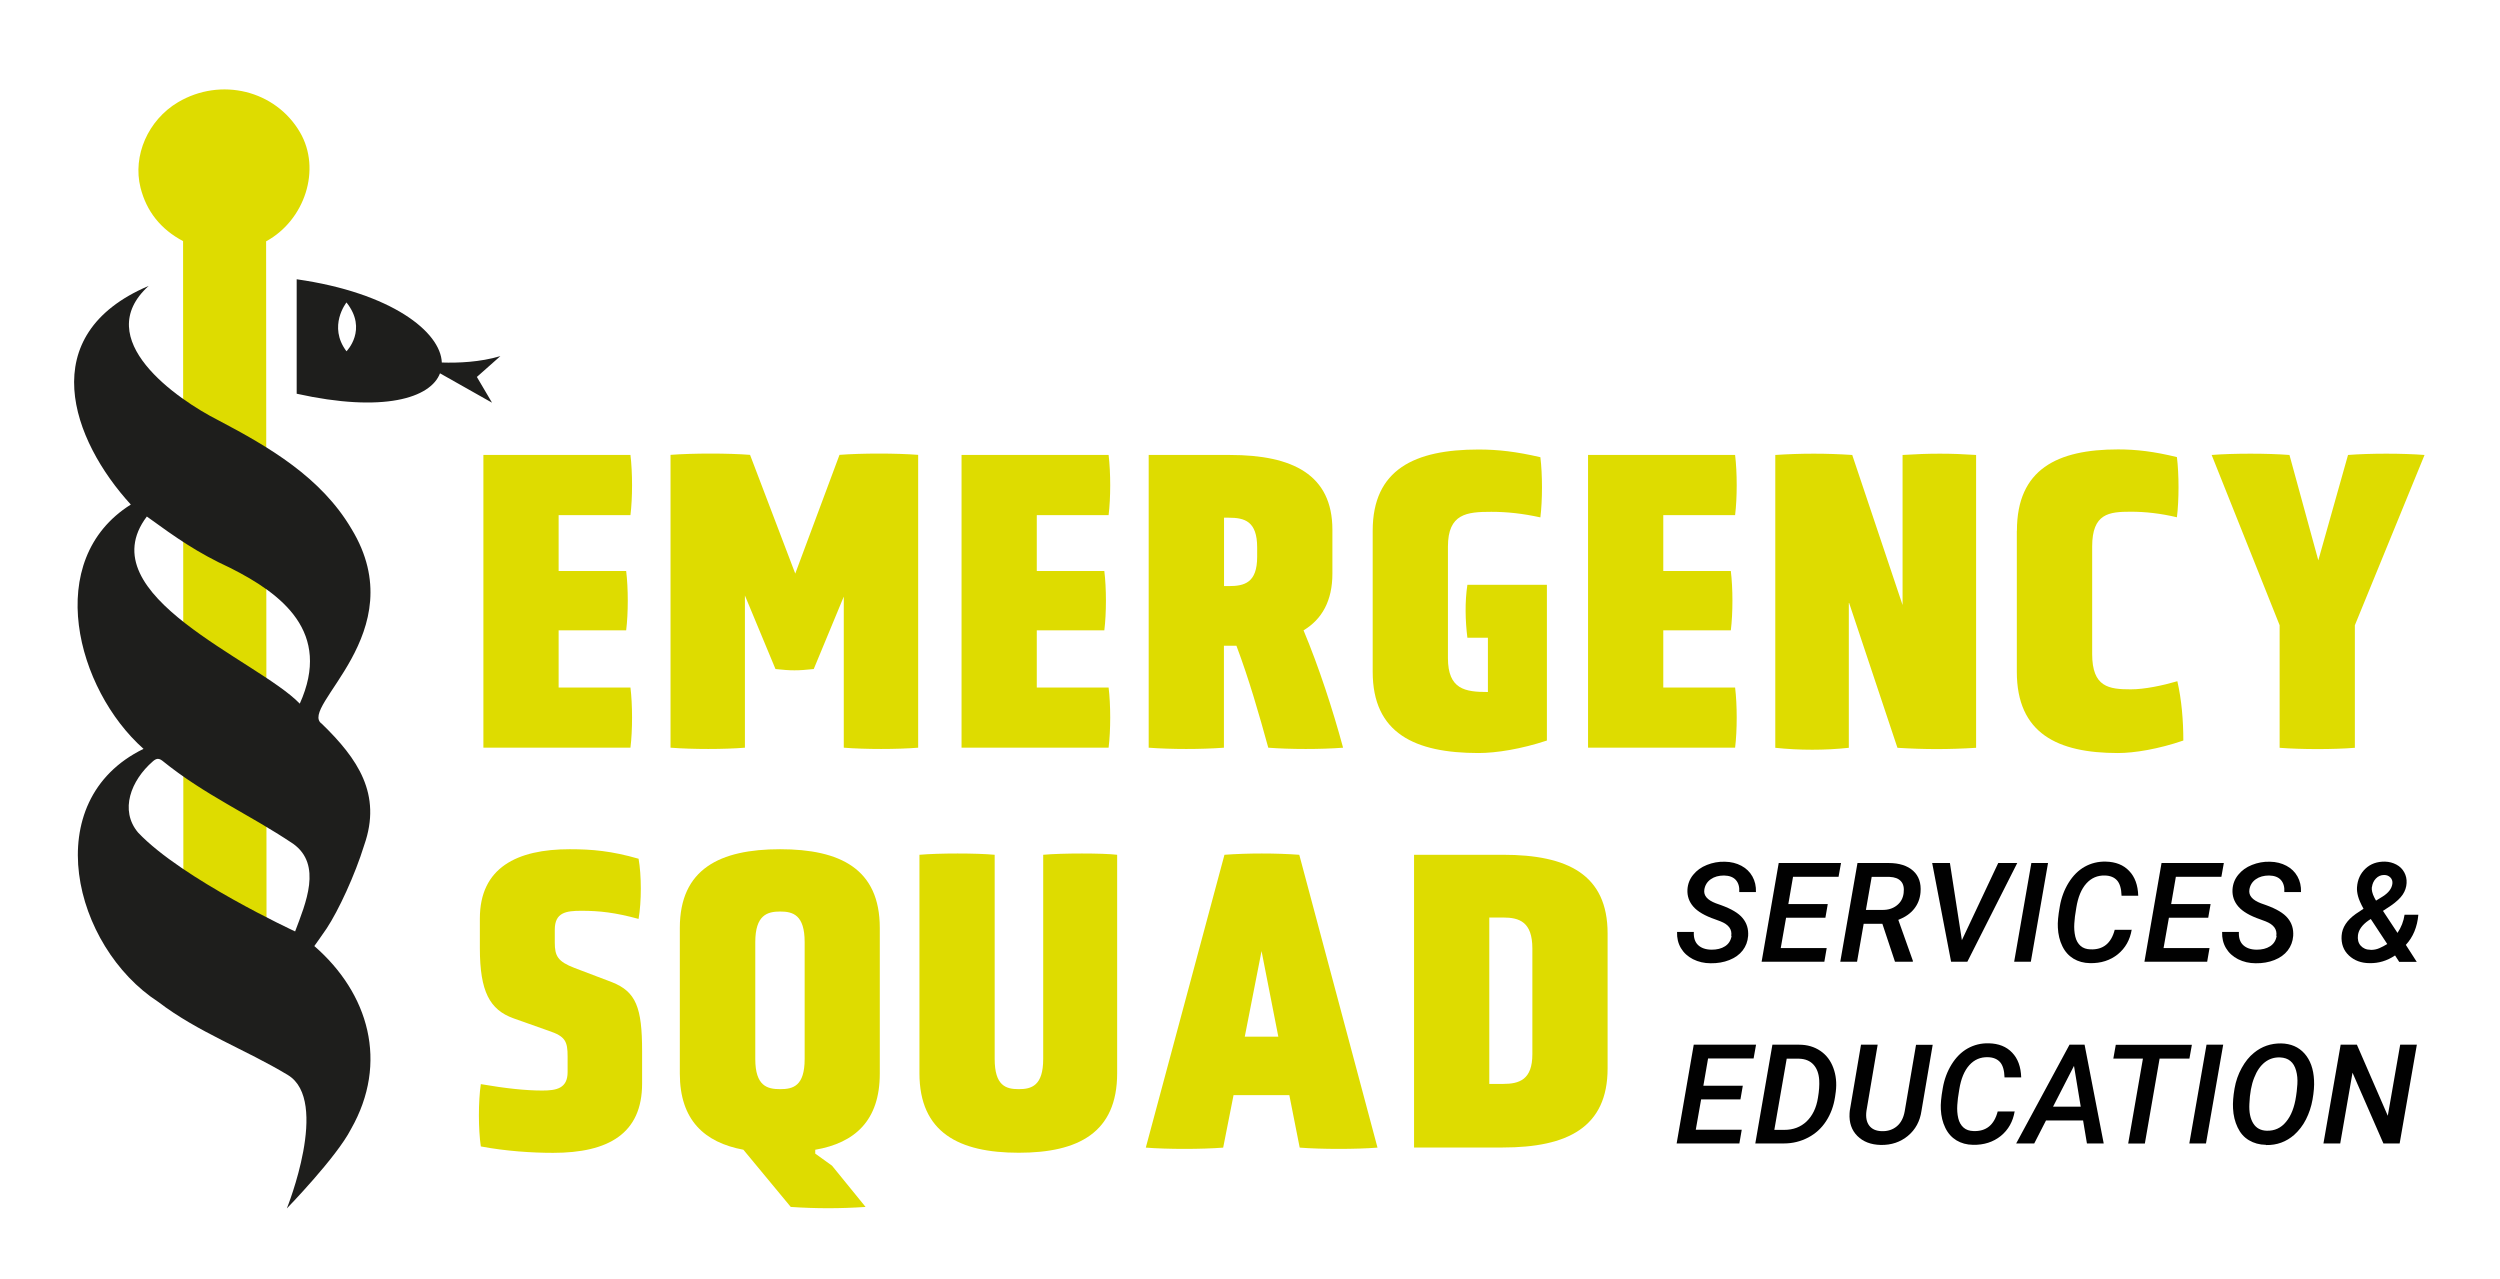
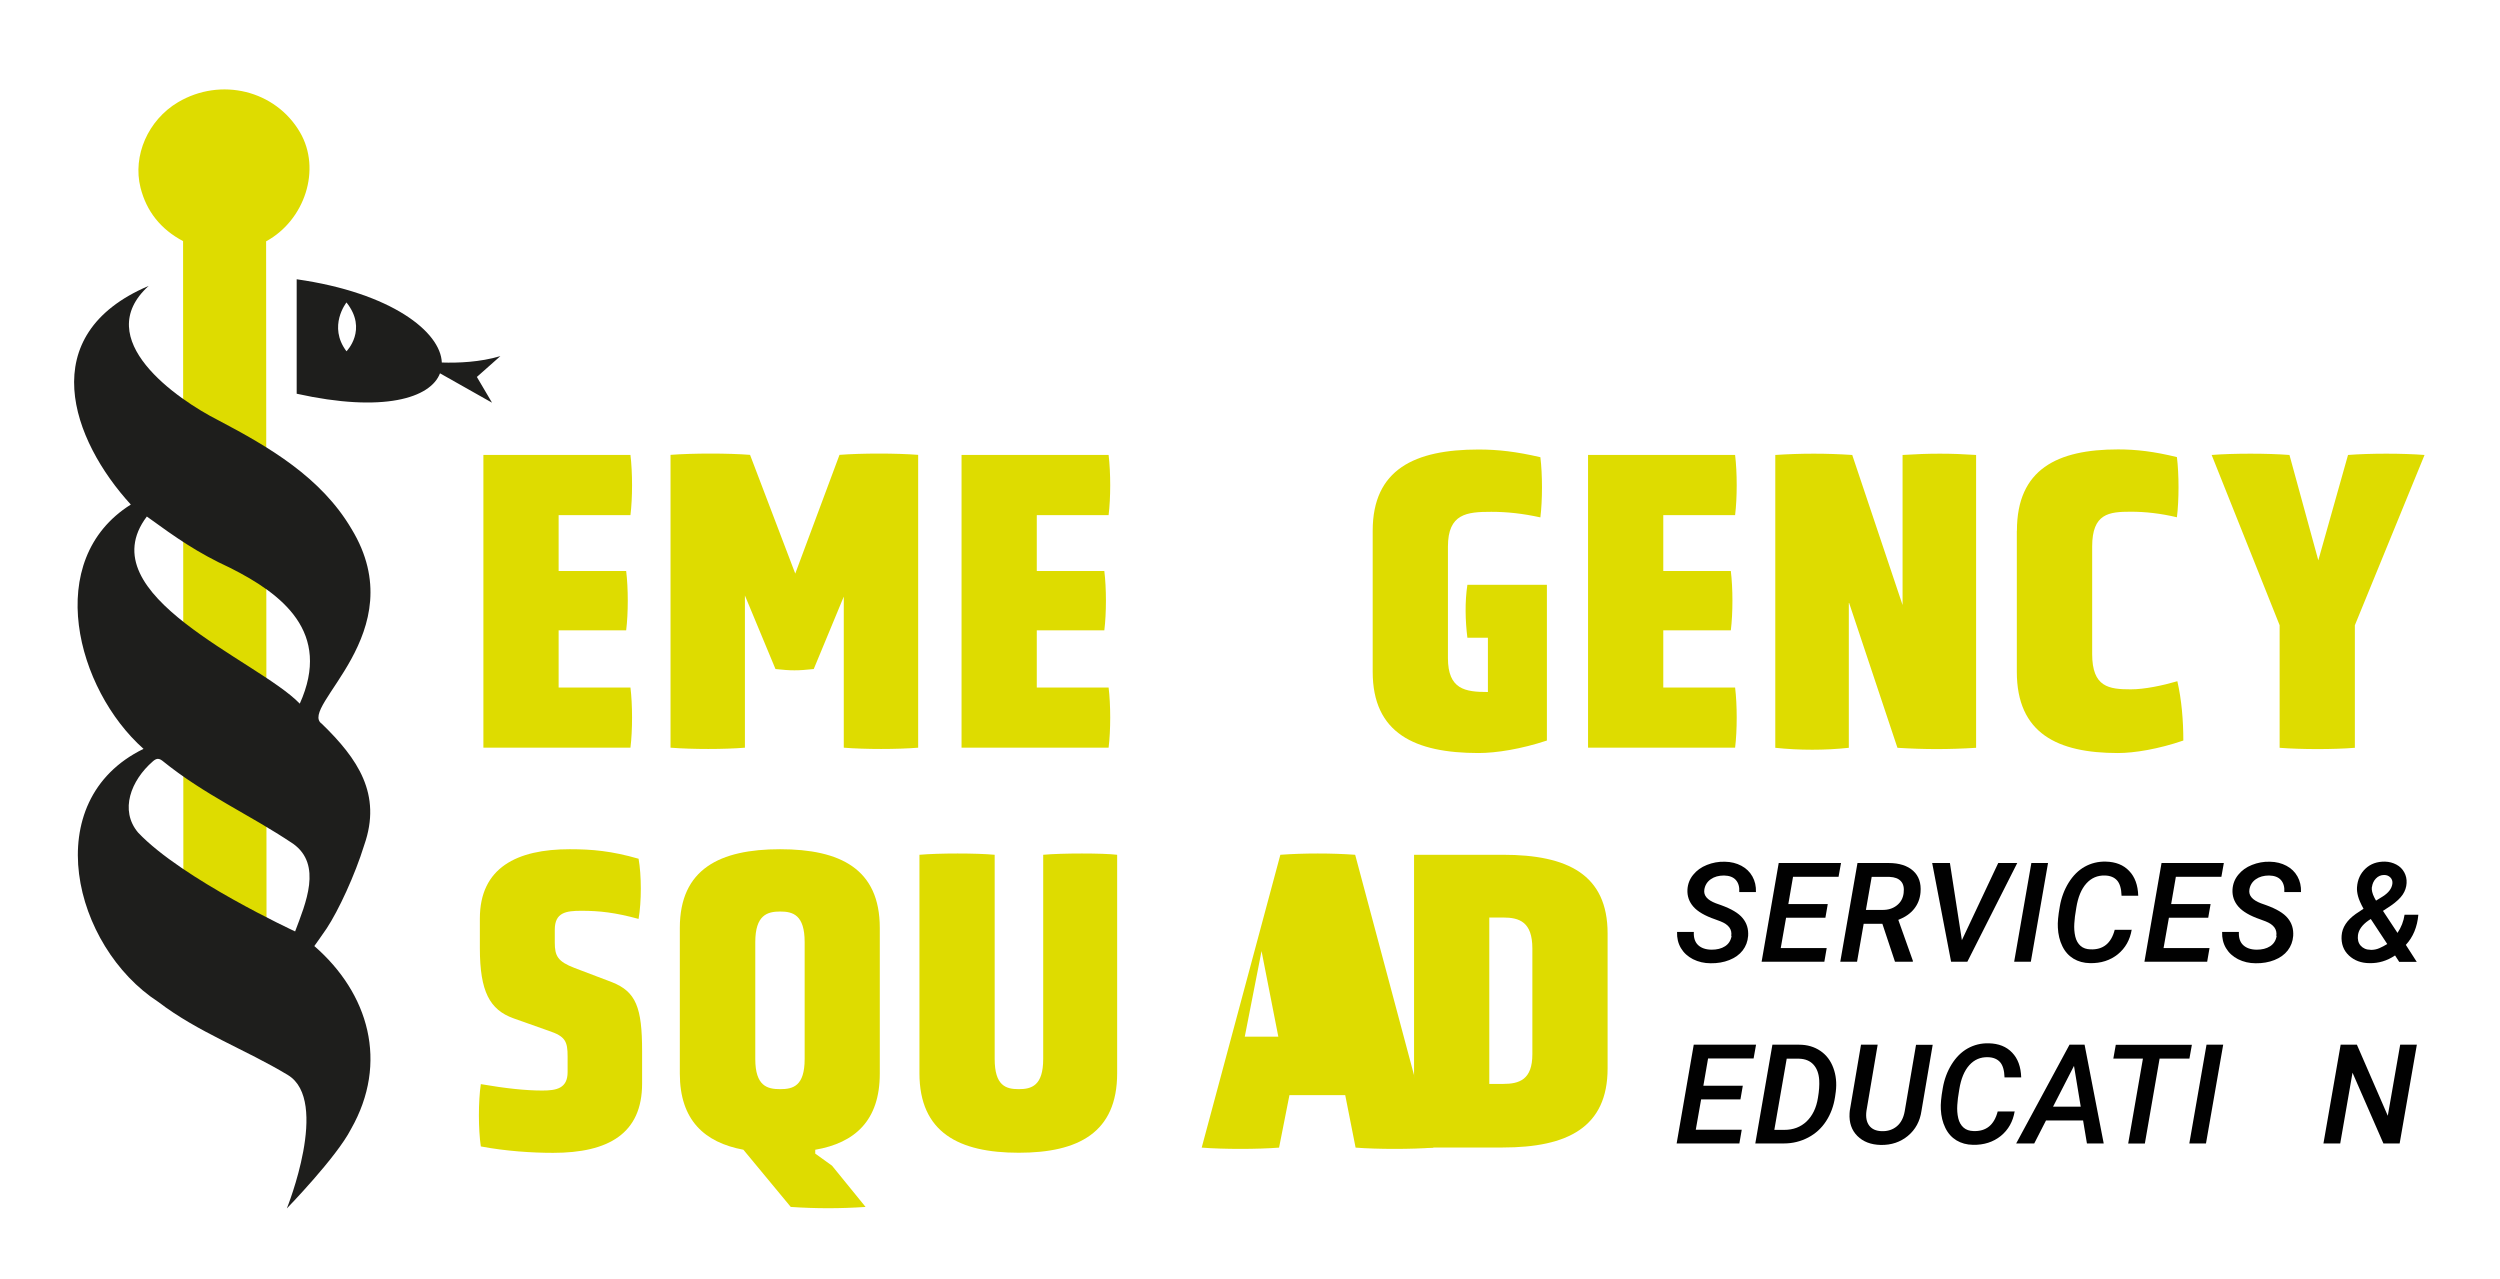
<svg xmlns="http://www.w3.org/2000/svg" version="1.1" viewBox="0 0 233.92 119.66">
  <defs>
    <style>
      .cls-1 {
        fill: #010101;
      }

      .cls-2 {
        fill: #dedc00;
      }

      .cls-3 {
        fill: #1e1e1c;
      }
    </style>
  </defs>
  <g>
    <g id="Ebene_1">
      <g>
        <path class="cls-2" d="M45.23,69.97v-27.4h13.76c.2,1.65.2,4.02,0,5.63h-6.72v5.23h6.32c.2,1.61.2,3.94,0,5.55h-6.32v5.35h6.72c.2,1.61.2,4.02,0,5.63h-13.76Z" />
        <path class="cls-2" d="M78.96,55.8l-2.82,6.8c-1.49.16-2.13.16-3.58,0l-2.86-6.88v14.24c-1.97.16-4.87.16-6.96,0v-27.4c2.09-.16,5.43-.16,7.44,0l4.23,11.11,4.14-11.11c2.09-.16,5.31-.16,7.36,0v27.4c-1.97.16-4.95.16-6.96,0v-14.16Z" />
        <path class="cls-2" d="M89.97,69.97v-27.4h13.76c.2,1.65.2,4.02,0,5.63h-6.72v5.23h6.32c.2,1.61.2,3.94,0,5.55h-6.32v5.35h6.72c.2,1.61.2,4.02,0,5.63h-13.76Z" />
-         <path class="cls-2" d="M107.49,42.57h7.6c5.87,0,9.58,1.85,9.58,7v4.1c0,2.54-.97,4.27-2.7,5.31,1.45,3.46,2.74,7.44,3.7,10.98-2.05.16-4.95.16-7,0-.84-3.06-1.81-6.44-2.98-9.54h-1.17v9.54c-2.13.16-4.91.16-7.04,0v-27.4ZM117.63,51.22c0-2.45-1.17-2.78-2.66-2.78h-.44v6.4h.44c1.49,0,2.66-.32,2.66-2.74v-.89Z" />
        <path class="cls-2" d="M139.23,59.67h-1.93c-.2-1.61-.24-3.34,0-4.95h7.44v14.57c-2.41.8-4.75,1.17-6.4,1.17-5.96,0-9.9-1.85-9.9-7.6v-13.2c0-5.75,3.94-7.6,9.9-7.6,1.85,0,3.54.2,5.79.72.2,1.61.2,4.02,0,5.63-1.65-.36-3.1-.52-4.59-.52-2.29,0-4.06.16-4.06,3.26v10.42c0,2.94,1.61,3.18,3.74,3.18v-5.07Z" />
        <path class="cls-2" d="M148.59,69.97v-27.4h13.76c.2,1.65.2,4.02,0,5.63h-6.72v5.23h6.32c.2,1.61.2,3.94,0,5.55h-6.32v5.35h6.72c.2,1.61.2,4.02,0,5.63h-13.76Z" />
        <path class="cls-2" d="M172.99,56.33v13.64c-2.21.24-4.63.24-6.88,0v-27.4c2.41-.16,4.79-.16,7.2,0l4.71,14.04v-14.04c2.5-.16,4.51-.16,6.88,0v27.4c-2.58.16-4.79.16-7.36,0l-4.55-13.64Z" />
        <path class="cls-2" d="M188.72,49.65c0-5.75,3.78-7.6,9.46-7.6,1.73,0,3.38.2,5.51.72.2,1.61.2,4.02,0,5.63-1.53-.36-2.94-.52-4.31-.52-2.05,0-3.62.16-3.62,3.26v10.06c0,3.1,1.57,3.3,3.62,3.3,1.29,0,2.98-.36,4.35-.76.4,1.73.56,3.7.56,5.55-2.33.8-4.59,1.17-6.12,1.17-5.67,0-9.46-1.85-9.46-7.6v-13.2Z" />
        <path class="cls-2" d="M213.3,58.5l-6.36-15.93c2.01-.16,5.23-.16,7.28,0l2.7,9.86,2.78-9.86c2.05-.16,5.11-.16,7.16,0l-6.52,15.93v11.47c-1.97.16-4.99.16-7.04,0v-11.47Z" />
        <path class="cls-2" d="M60.08,101.39c0,4.67-3.14,6.48-8.33,6.48-1.97,0-4.43-.16-6.76-.6-.24-1.61-.24-4.23,0-5.83,2.33.4,4.18.6,5.75.6,1.33,0,2.37-.2,2.37-1.73v-1.45c0-1.41-.2-1.89-1.77-2.41l-3.3-1.17c-2.21-.8-3.14-2.49-3.14-6.56v-2.78c0-4.75,3.46-6.48,8.41-6.48,2.09,0,3.9.16,6.44.89.28,1.57.28,4.02,0,5.63-2.21-.6-3.66-.76-5.35-.76-1.45,0-2.49.16-2.49,1.77v1.21c0,1.25.28,1.77,1.85,2.37l3.5,1.33c2.25.89,2.82,2.37,2.82,6.44v3.06Z" />
        <path class="cls-2" d="M69.57,107.58c-3.66-.68-5.96-2.78-5.96-7.12v-13.64c0-5.51,3.74-7.36,9.38-7.36s9.33,1.85,9.33,7.36v13.64c0,4.39-2.33,6.48-6.04,7.12v.36l1.57,1.13,3.14,3.86c-2.37.16-4.63.16-7,0l-4.43-5.35ZM75.29,88.15c0-2.54-1.09-2.86-2.29-2.86s-2.33.32-2.33,2.86v10.94c0,2.54,1.13,2.82,2.33,2.82s2.29-.28,2.29-2.82v-10.94Z" />
        <path class="cls-2" d="M97.61,79.98c1.69-.16,5.67-.16,6.92,0v20.44c0,5.55-3.62,7.44-9.21,7.44s-9.29-1.89-9.29-7.44v-20.44c1.81-.16,5.35-.16,7.04,0v19.11c0,2.5,1.05,2.82,2.25,2.82s2.29-.32,2.29-2.82v-19.11Z" />
-         <path class="cls-2" d="M120.65,102.47h-5.23l-.97,4.91c-2.05.16-5.19.16-7.24,0l7.36-27.4c2.17-.16,4.83-.16,7,0l7.32,27.4c-2.01.16-5.23.16-7.28,0l-.97-4.91ZM118.04,88.99l-1.57,8.01h3.14l-1.57-8.01Z" />
+         <path class="cls-2" d="M120.65,102.47l-.97,4.91c-2.05.16-5.19.16-7.24,0l7.36-27.4c2.17-.16,4.83-.16,7,0l7.32,27.4c-2.01.16-5.23.16-7.28,0l-.97-4.91ZM118.04,88.99l-1.57,8.01h3.14l-1.57-8.01Z" />
        <path class="cls-2" d="M132.31,107.38v-27.4h8.33c6.04,0,9.78,1.85,9.78,7.36v12.63c0,5.51-3.74,7.4-9.82,7.4h-8.29ZM143.38,88.75c0-2.49-1.21-2.9-2.74-2.9h-1.29v15.57h1.29c1.53,0,2.74-.4,2.74-2.78v-9.9Z" />
      </g>
      <path class="cls-2" d="M91.14,15.8" />
      <g>
        <path class="cls-2" d="M17.13,22.56c-2.1-1.11-3.42-2.79-3.98-4.99-.76-3.01.71-6.34,3.5-8,4.01-2.38,9.13-1.12,11.42,2.81,2.02,3.46.45,8.23-3.17,10.2l.04,67.41-7.78-.04-.03-67.39Z" />
        <g>
          <path class="cls-3" d="M13.9,26.76c-5.46,4.97,2.61,10.58,6.54,12.57,4.73,2.49,9.6,5.32,12.45,10.16,5.92,9.73-5.05,16.67-2.78,18.23,3.37,3.27,5.64,6.59,3.97,11.35-.87,2.82-2.42,6.15-3.52,7.81-.48.71-1.15,1.64-1.15,1.64,5.09,4.42,6.98,10.9,3.43,17.13-1.35,2.64-6,7.42-6,7.42,0,0,4.06-10.07.1-12.48-3.99-2.41-8.4-3.99-12.14-6.85-7.96-5.17-11.32-18.82-1.37-23.67-6.28-5.58-9.46-17.66-1.19-22.86-5.53-6.04-9.12-15.87,1.67-20.46h0ZM27.61,87.16c.99-2.63,2.56-6.25-.18-8.21-4.21-2.82-8.25-4.54-12.24-7.77-.34-.26-.57-.22-.89.06-2.05,1.78-3.13,4.58-1.38,6.66,4.11,4.35,14.69,9.25,14.69,9.25ZM28.05,65.84c3.02-6.69-1.67-10.27-6.5-12.7-3.1-1.43-5.05-2.81-7.81-4.81-5.58,7.37,10.41,13.45,14.31,17.51Z" />
          <path class="cls-3" d="M44.62,35.27l2.2-1.95c-1.91.57-3.96.65-5.48.6-.11-2.86-4.69-6.52-13.58-7.79v10.71c8.1,1.8,12.53.41,13.41-1.91l4.87,2.75-1.42-2.41ZM32.42,32.87c-1.77-2.35,0-4.57,0-4.57,2.02,2.54,0,4.57,0,4.57Z" />
        </g>
      </g>
      <g>
        <path class="cls-1" d="M161.99,87.57c.09-.61-.24-1.06-1-1.36l-.51-.19c-.96-.33-1.64-.73-2.04-1.19s-.58-.99-.55-1.59c.03-.52.21-.99.54-1.39.32-.4.75-.71,1.28-.92s1.09-.32,1.69-.3c.58.01,1.09.14,1.54.38.45.24.79.57,1.03,1,.24.43.35.91.33,1.46h-1.56c.03-.49-.08-.86-.32-1.13-.24-.27-.61-.41-1.1-.42-.5,0-.91.11-1.25.35-.34.24-.54.57-.6.98-.08.54.27.96,1.08,1.27l.48.17c.97.35,1.65.75,2.03,1.22.39.47.55,1.02.51,1.66-.04.52-.21.97-.51,1.36-.3.39-.72.69-1.25.9-.53.21-1.12.31-1.75.3-.6,0-1.15-.13-1.65-.38-.49-.25-.87-.6-1.13-1.04-.26-.44-.38-.94-.36-1.51h1.57c-.03.53.1.94.39,1.22s.71.43,1.26.44c.51,0,.93-.1,1.27-.32.34-.22.54-.54.61-.96Z" />
        <path class="cls-1" d="M170.8,85.87h-3.68l-.5,2.84h4.3l-.22,1.28h-5.87l1.6-9.24h5.83l-.23,1.29h-4.26l-.44,2.55h3.69l-.22,1.27Z" />
        <path class="cls-1" d="M176.14,86.44h-1.76l-.62,3.55h-1.57l1.61-9.24h2.91c1,0,1.77.25,2.3.73.53.48.76,1.15.69,2.01-.05.6-.25,1.11-.6,1.55s-.84.78-1.48,1.03l1.36,3.82v.1h-1.67l-1.18-3.55ZM174.59,85.14h1.52c.55.01,1-.13,1.37-.42.37-.29.58-.67.64-1.16.06-.48-.02-.85-.25-1.1-.23-.26-.59-.39-1.06-.41h-1.68s-.54,3.09-.54,3.09Z" />
        <path class="cls-1" d="M183.57,87.97l3.4-7.22h1.78l-4.67,9.24h-1.52l-1.77-9.24h1.66l1.12,7.22Z" />
        <path class="cls-1" d="M190.02,89.99h-1.56l1.61-9.24h1.56l-1.61,9.24Z" />
        <path class="cls-1" d="M199.46,86.98c-.16.96-.59,1.73-1.3,2.31-.71.57-1.58.85-2.6.83-.59-.01-1.1-.15-1.55-.42-.44-.27-.79-.65-1.04-1.17-.25-.51-.39-1.09-.42-1.73-.03-.48.03-1.14.18-1.97.14-.83.42-1.58.83-2.24.41-.66.91-1.16,1.5-1.49.59-.33,1.26-.5,1.98-.48.92.02,1.65.31,2.18.87.54.56.82,1.33.85,2.32h-1.56c-.02-.66-.16-1.14-.42-1.43-.26-.29-.64-.45-1.14-.46-.69-.02-1.27.23-1.73.74-.47.52-.78,1.27-.94,2.25l-.13.84-.06.65c-.03.44,0,.84.09,1.23.09.38.26.67.5.88s.55.31.92.32c1.18.05,1.94-.56,2.27-1.83h1.55Z" />
        <path class="cls-1" d="M206.62,85.87h-3.68l-.5,2.84h4.3l-.22,1.28h-5.87l1.6-9.24h5.83l-.23,1.29h-4.26l-.44,2.55h3.69l-.22,1.27Z" />
        <path class="cls-1" d="M212.99,87.57c.09-.61-.24-1.06-1-1.36l-.51-.19c-.96-.33-1.64-.73-2.04-1.19s-.58-.99-.55-1.59c.03-.52.21-.99.54-1.39.32-.4.75-.71,1.28-.92s1.09-.32,1.69-.3c.58.01,1.09.14,1.54.38.45.24.79.57,1.03,1,.24.43.35.91.33,1.46h-1.56c.03-.49-.08-.86-.32-1.13-.24-.27-.61-.41-1.1-.42-.5,0-.91.11-1.25.35-.34.24-.54.57-.6.98-.08.54.27.96,1.08,1.27l.48.17c.97.35,1.65.75,2.03,1.22.39.47.55,1.02.51,1.66-.04.52-.21.97-.51,1.36-.3.39-.72.69-1.25.9-.53.21-1.12.31-1.75.3-.6,0-1.15-.13-1.65-.38-.49-.25-.87-.6-1.13-1.04-.26-.44-.38-.94-.36-1.51h1.57c-.03.53.1.94.39,1.22s.71.43,1.26.44c.51,0,.93-.1,1.27-.32.34-.22.54-.54.61-.96Z" />
        <path class="cls-1" d="M219.1,87.55c.05-.77.5-1.45,1.33-2.04l.72-.48c-.26-.47-.43-.86-.51-1.16-.08-.3-.12-.58-.1-.85.05-.72.32-1.3.8-1.75s1.09-.66,1.82-.65c.39.01.75.11,1.07.28s.56.41.73.72c.17.31.24.64.22,1.01-.02.38-.14.74-.36,1.07-.22.33-.58.67-1.08,1.02l-.77.51,1.36,2.06c.35-.52.57-1.09.66-1.7h1.29c-.1,1.14-.49,2.09-1.17,2.82l1.02,1.59h-1.64l-.39-.6c-.74.5-1.54.74-2.38.72-.79,0-1.44-.25-1.94-.72s-.73-1.09-.68-1.85ZM221.82,88.88c.29,0,.56-.05.81-.16s.5-.24.74-.39l-1.54-2.34-.22.14c-.58.41-.91.86-.98,1.36-.05.41.03.74.25.99s.53.39.93.39ZM221.93,82.98c-.04.29.04.63.24,1.02l.15.27.63-.39c.55-.35.84-.74.9-1.19.03-.24-.04-.44-.19-.59-.15-.15-.34-.23-.58-.23-.3,0-.56.11-.77.33-.21.22-.33.49-.37.79Z" />
        <path class="cls-1" d="M162.85,102.87h-3.68l-.5,2.84h4.3l-.22,1.28h-5.87l1.6-9.24h5.83l-.23,1.29h-4.26l-.44,2.55h3.69l-.22,1.27Z" />
        <path class="cls-1" d="M164.24,106.99l1.6-9.24h2.5c.77,0,1.43.2,1.99.58.56.38.96.91,1.21,1.59.25.67.33,1.42.23,2.23l-.07.5c-.13.85-.41,1.6-.84,2.26-.43.66-.99,1.17-1.68,1.53s-1.44.55-2.26.55h-2.68ZM167.18,99.05l-1.16,6.67h.93c.84,0,1.53-.26,2.09-.79.55-.53.91-1.26,1.06-2.2.11-.64.15-1.2.12-1.68-.04-.61-.22-1.09-.54-1.44-.32-.35-.76-.53-1.33-.55h-1.17Z" />
        <path class="cls-1" d="M180.84,97.75l-1.05,6.18c-.14.99-.57,1.77-1.27,2.35-.7.58-1.55.87-2.54.85-.92-.02-1.65-.3-2.19-.84-.54-.54-.78-1.25-.73-2.12l.02-.24,1.05-6.18h1.56l-1.05,6.19c-.08.59.01,1.05.26,1.38s.63.5,1.16.52c.57.02,1.05-.14,1.43-.46s.62-.79.73-1.4l1.06-6.22h1.56Z" />
        <path class="cls-1" d="M188.51,103.98c-.16.96-.59,1.73-1.3,2.31-.71.57-1.58.85-2.6.83-.59-.01-1.1-.15-1.55-.42-.44-.27-.79-.65-1.04-1.17-.25-.51-.39-1.09-.42-1.73-.03-.48.03-1.14.18-1.97.14-.83.42-1.58.83-2.24.41-.66.91-1.16,1.5-1.49.59-.33,1.26-.5,1.98-.48.92.02,1.65.31,2.18.87.54.56.82,1.33.85,2.32h-1.56c-.02-.66-.16-1.14-.42-1.43-.26-.29-.64-.45-1.14-.46-.69-.02-1.27.23-1.73.74-.47.52-.78,1.27-.94,2.25l-.13.84-.06.65c-.03.44,0,.84.09,1.23.09.38.26.67.5.88s.55.31.92.32c1.18.05,1.94-.56,2.27-1.83h1.55Z" />
        <path class="cls-1" d="M194.9,104.84h-3.46l-1.1,2.15h-1.69l4.99-9.24h1.41l1.79,9.24h-1.57l-.36-2.15ZM192.1,103.55h2.59l-.63-3.82-1.96,3.82Z" />
        <path class="cls-1" d="M204.86,99.05h-2.79l-1.38,7.95h-1.56l1.38-7.95h-2.77l.23-1.29h7.12l-.23,1.29Z" />
        <path class="cls-1" d="M206.41,106.99h-1.56l1.61-9.24h1.56l-1.61,9.24Z" />
-         <path class="cls-1" d="M212.01,107.12c-.6-.01-1.13-.16-1.58-.43-.46-.27-.81-.67-1.06-1.2-.25-.52-.4-1.12-.43-1.78-.03-.53.02-1.15.14-1.85.12-.71.35-1.35.67-1.93.32-.58.7-1.06,1.15-1.42.73-.6,1.58-.89,2.54-.88.91.02,1.64.33,2.19.95.54.61.84,1.44.89,2.49.03.52-.02,1.13-.14,1.81-.12.68-.33,1.3-.62,1.87-.29.57-.66,1.04-1.09,1.43-.75.66-1.63.98-2.63.96ZM214.9,102.12l.06-.67c.03-.46-.01-.89-.12-1.28-.11-.39-.28-.69-.54-.9-.25-.21-.57-.31-.96-.33-.53-.02-1.01.13-1.42.45-.41.32-.75.8-1,1.45-.26.65-.41,1.46-.45,2.44-.04.77.08,1.38.36,1.83s.7.67,1.26.69c.73.02,1.34-.25,1.81-.83.48-.57.79-1.38.94-2.41l.06-.44Z" />
        <path class="cls-1" d="M224.53,106.99h-1.52l-2.89-6.62-1.15,6.62h-1.57l1.61-9.24h1.52l2.89,6.65,1.16-6.65h1.56l-1.61,9.24Z" />
      </g>
    </g>
  </g>
</svg>